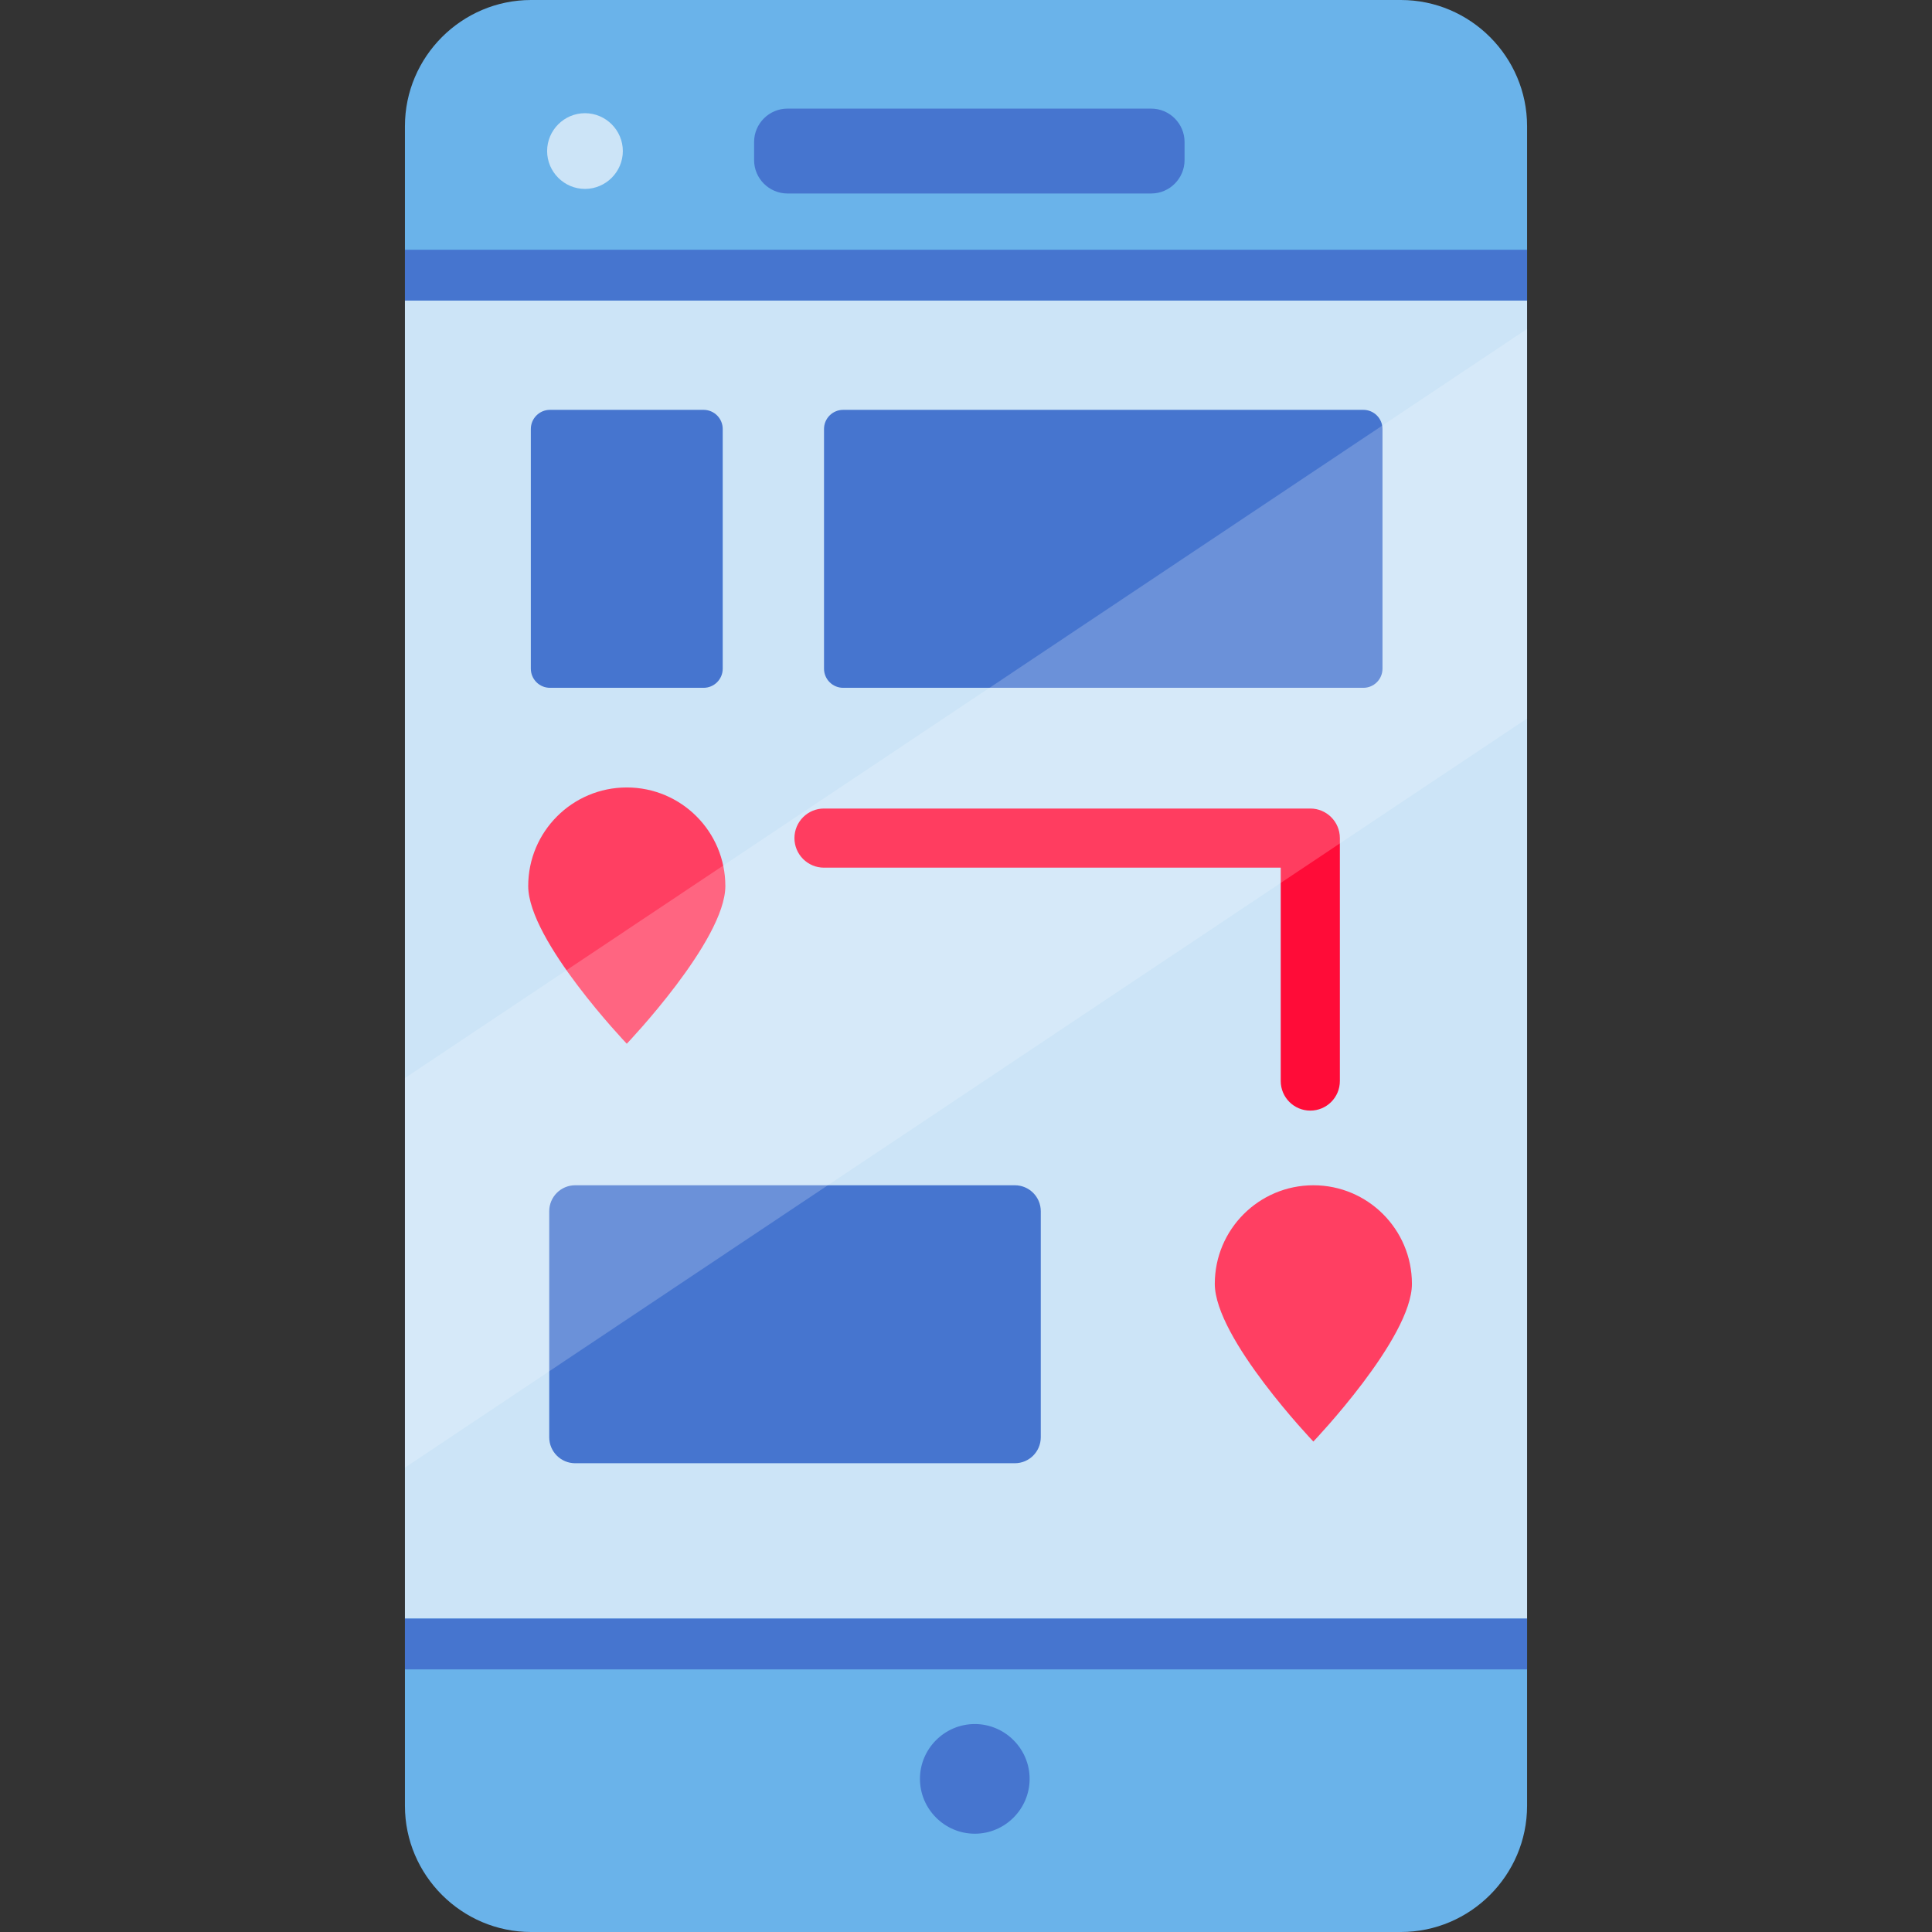
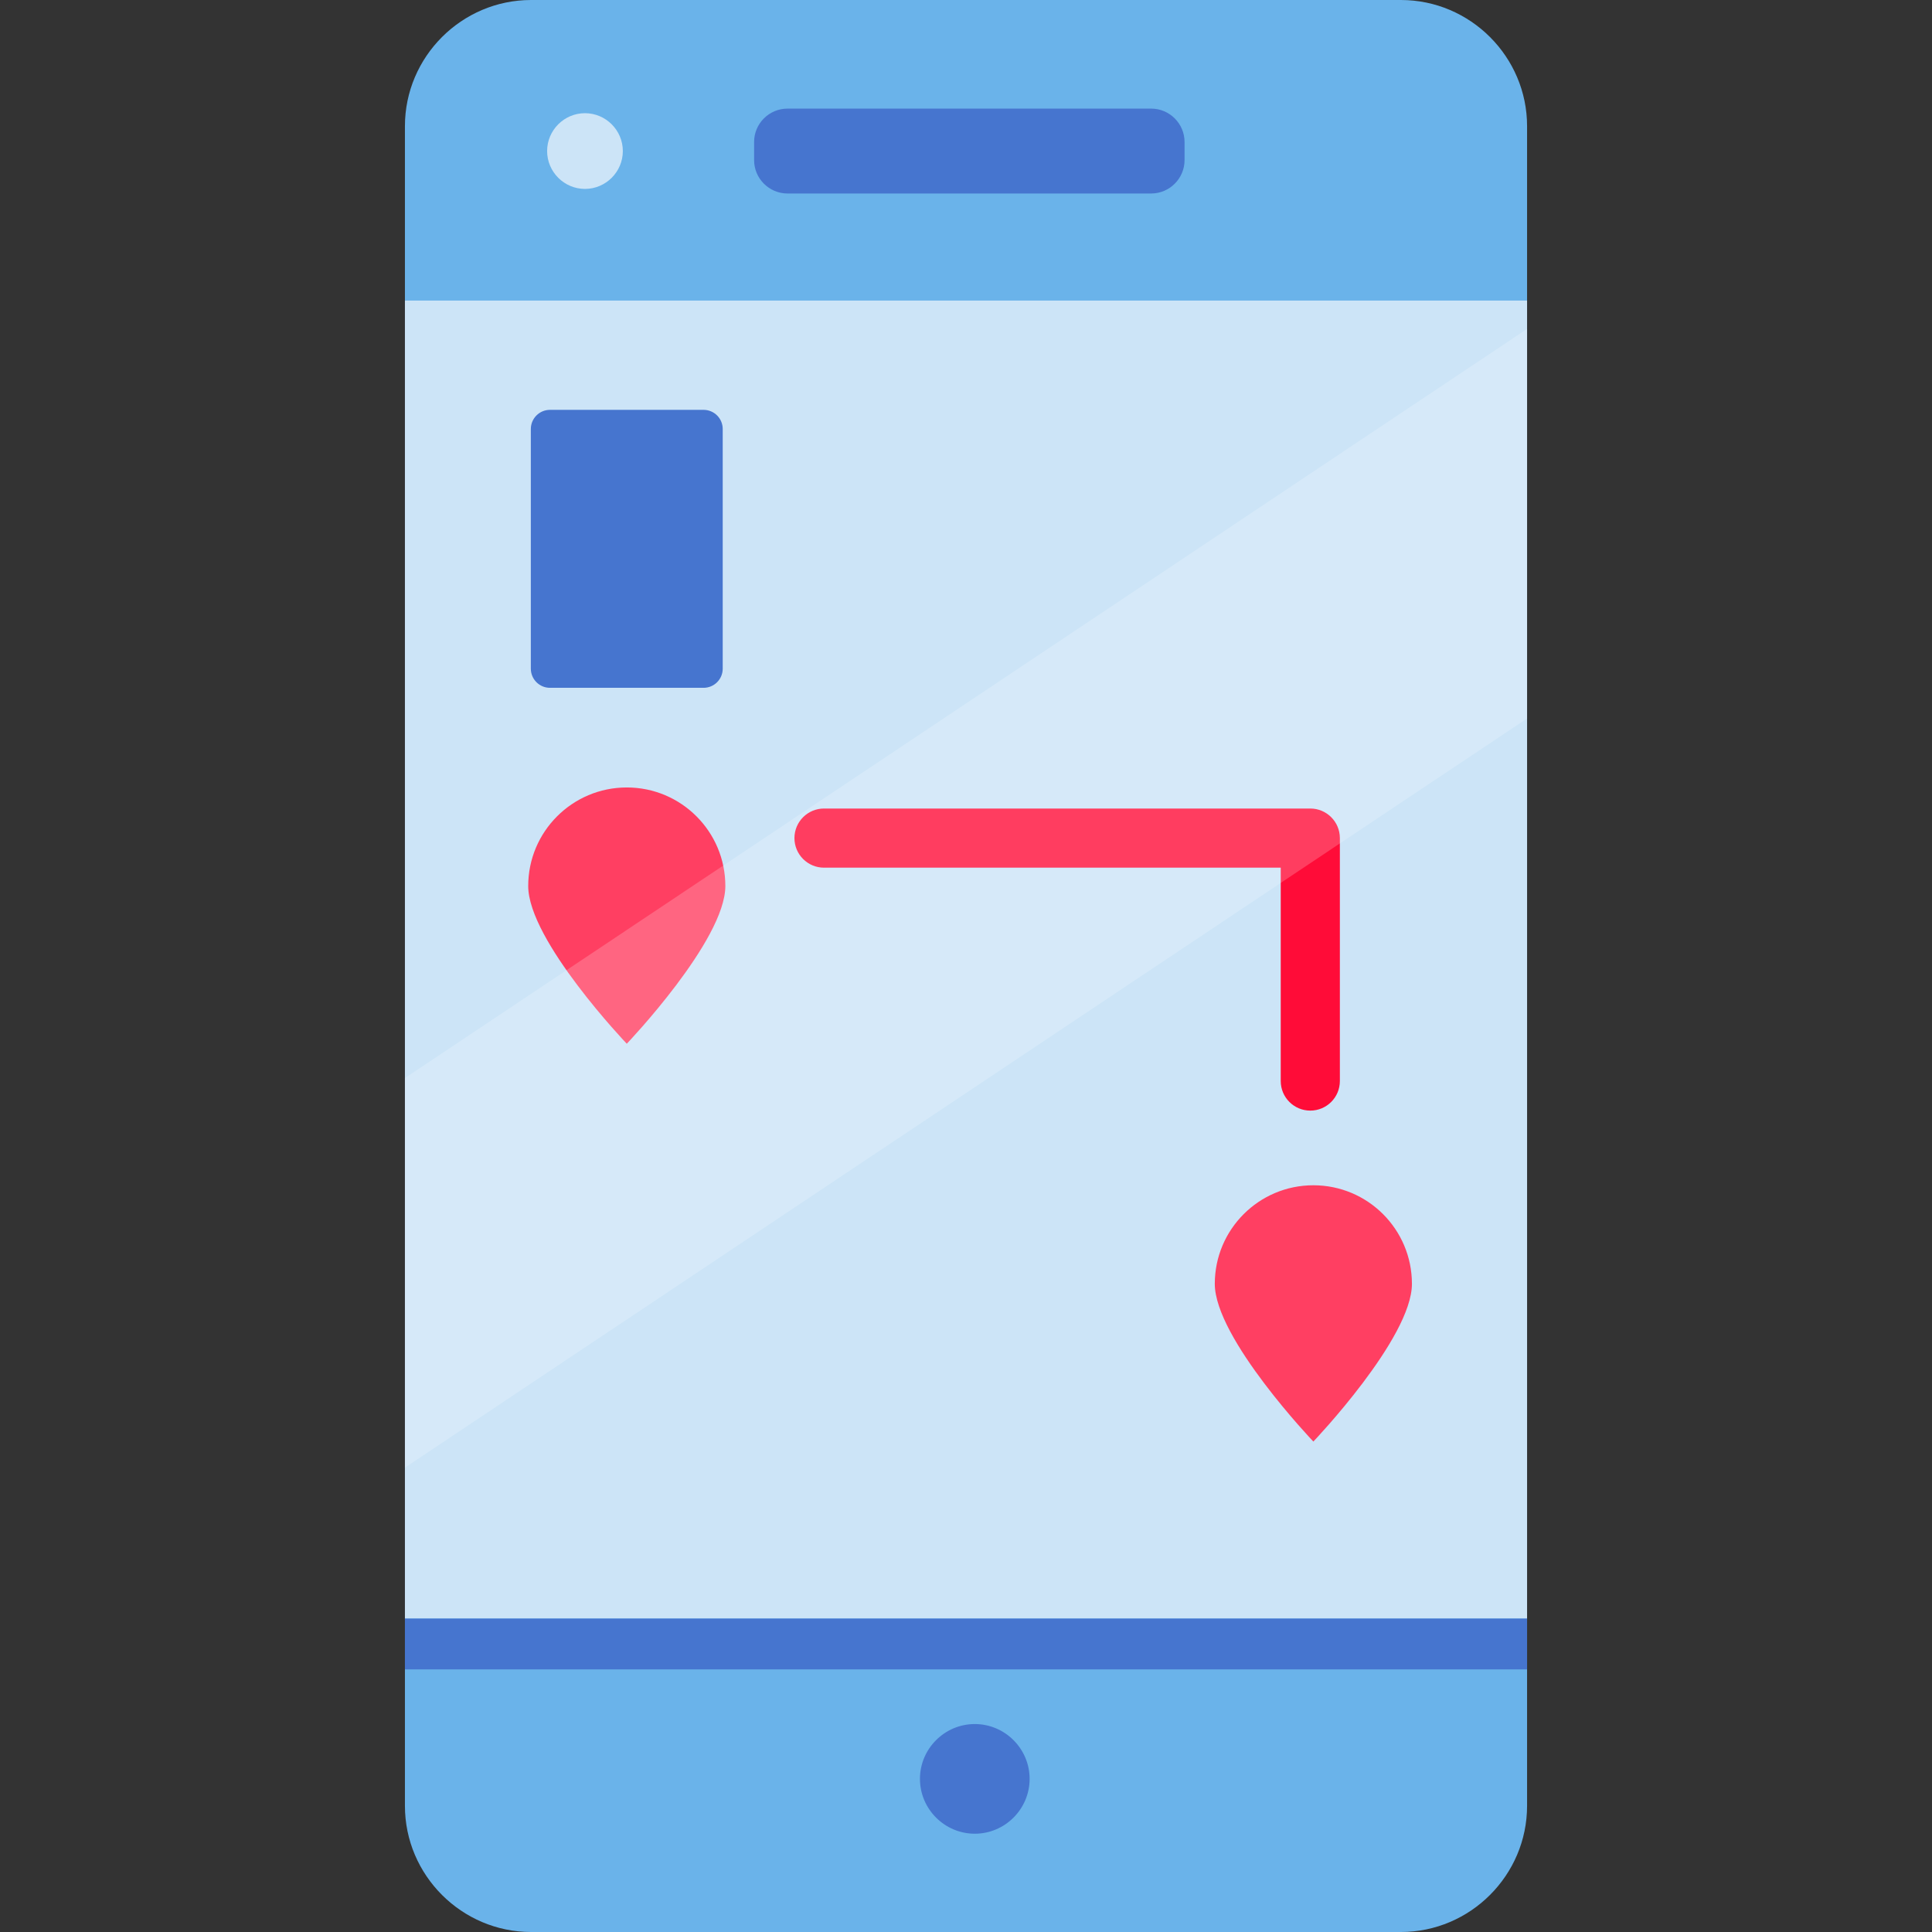
<svg xmlns="http://www.w3.org/2000/svg" version="1.1" id="Layer_1" viewBox="0 0 512 512" xml:space="preserve">
  <rect x="0" y="0" width="512" height="512" fill="#333333" stroke="none" />
  <path style="fill:#6AB3EA;" d="M371.253,512H140.747c-18.39,0-33.437-15.047-33.437-33.437V33.437  C107.31,15.047,122.356,0,140.747,0h230.507c18.39,0,33.437,15.047,33.437,33.437v445.126C404.69,496.953,389.643,512,371.253,512z" />
  <rect x="107.311" y="79.653" style="fill:#CCE4F7;" width="297.378" height="349.278" />
  <path style="fill:#4675CF;" d="M305.082,51.277h-96.4c-4.86,0-8.837-3.977-8.837-8.837v-4.82c0-4.86,3.977-8.837,8.837-8.837h96.4  c4.86,0,8.837,3.977,8.837,8.837v4.82C313.919,47.3,309.942,51.277,305.082,51.277z" />
  <path style="fill:#CCE4F7;" d="M155.025,50.063L155.025,50.063c-5.518,0-10.033-4.515-10.033-10.033l0,0  c0-5.518,4.515-10.033,10.033-10.033l0,0c5.518,0,10.033,4.515,10.033,10.033l0,0C165.058,45.548,160.543,50.063,155.025,50.063z" />
  <path style="fill:#4675CF;" d="M258.33,485.953L258.33,485.953c-7.992,0-14.532-6.539-14.532-14.532l0,0  c0-7.992,6.539-14.531,14.531-14.531l0,0c7.992,0,14.531,6.539,14.531,14.531l0,0C272.861,479.414,266.323,485.953,258.33,485.953z" />
  <g>
    <path style="fill:#FF3F62;" d="M192.225,234.807c0,14.427-26.122,41.796-26.122,41.796s-26.122-27.369-26.122-41.796   s11.696-26.122,26.122-26.122C180.529,208.685,192.225,220.38,192.225,234.807z" />
    <path style="fill:#FF3F62;" d="M374.176,340.23c0,14.427-26.122,41.796-26.122,41.796s-26.122-27.369-26.122-41.796   s11.696-26.122,26.122-26.122S374.176,325.803,374.176,340.23z" />
  </g>
  <g>
    <path style="fill:#4675CF;" d="M186.453,182.278h-40.701c-2.803,0-5.075-2.273-5.075-5.075v-63.514   c0-2.803,2.273-5.075,5.075-5.075h40.701c2.803,0,5.075,2.273,5.075,5.075v63.514C191.529,180.007,189.256,182.278,186.453,182.278   z" />
-     <path style="fill:#4675CF;" d="M361.3,182.278H223.447c-2.803,0-5.075-2.273-5.075-5.075v-63.514c0-2.803,2.273-5.075,5.075-5.075   h137.851c2.803,0,5.075,2.273,5.075,5.075v63.514C366.375,180.007,364.102,182.278,361.3,182.278z" />
-     <path style="fill:#4675CF;" d="M268.936,387.773H152.433c-3.8,0-6.881-3.08-6.881-6.881v-59.904c0-3.8,3.08-6.881,6.881-6.881   h116.503c3.8,0,6.881,3.08,6.881,6.881v59.904C275.816,384.693,272.736,387.773,268.936,387.773z" />
  </g>
  <path style="fill:#FF0C38;" d="M347.243,294.323c-4.329,0-7.837-3.509-7.837-7.837v-56.544H218.372  c-4.328,0-7.837-3.509-7.837-7.837c0-4.328,3.509-7.837,7.837-7.837h128.87c4.329,0,7.837,3.509,7.837,7.837v64.38  C355.079,290.814,351.572,294.323,347.243,294.323z" />
  <polygon style="opacity:0.2;fill:#FFFFFF;enable-background:new    ;" points="404.69,190.399 107.31,388.93 107.31,285.699   404.69,87.169 " />
  <g>
    <rect x="107.311" y="428.941" style="fill:#4675CF;" width="297.378" height="13.467" />
-     <rect x="107.311" y="66.184" style="fill:#4675CF;" width="297.378" height="13.467" />
  </g>
</svg>